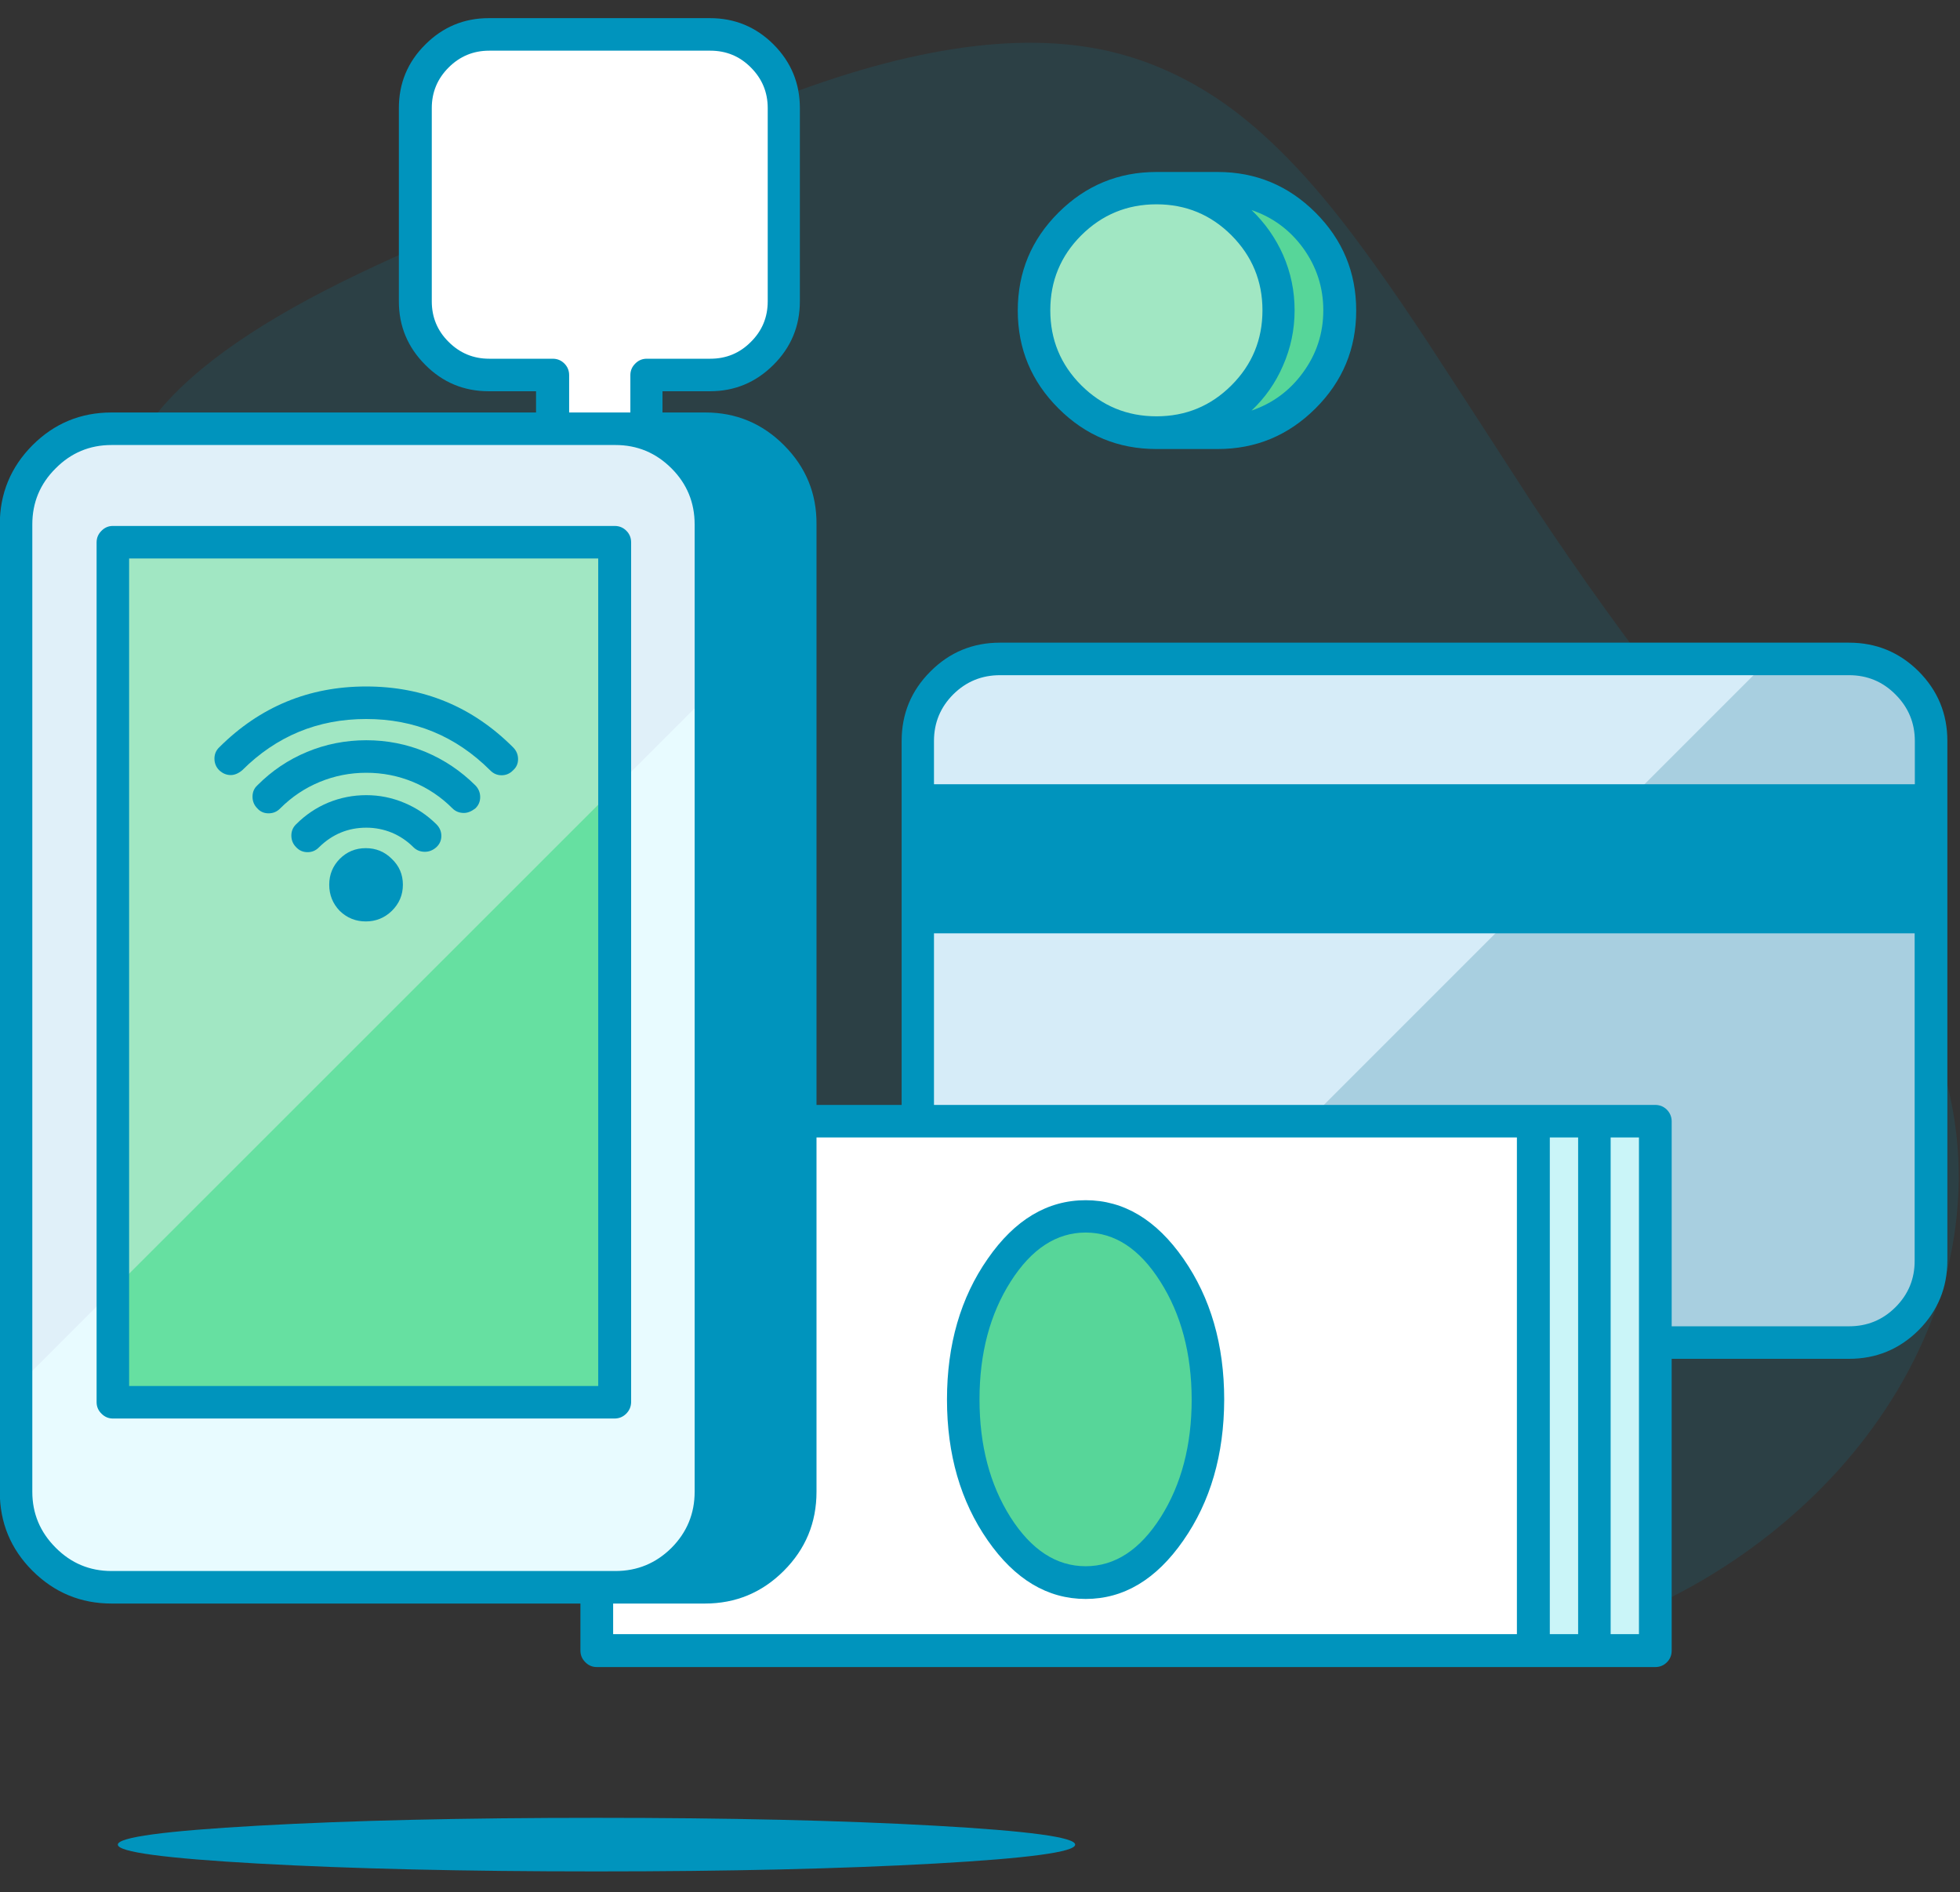
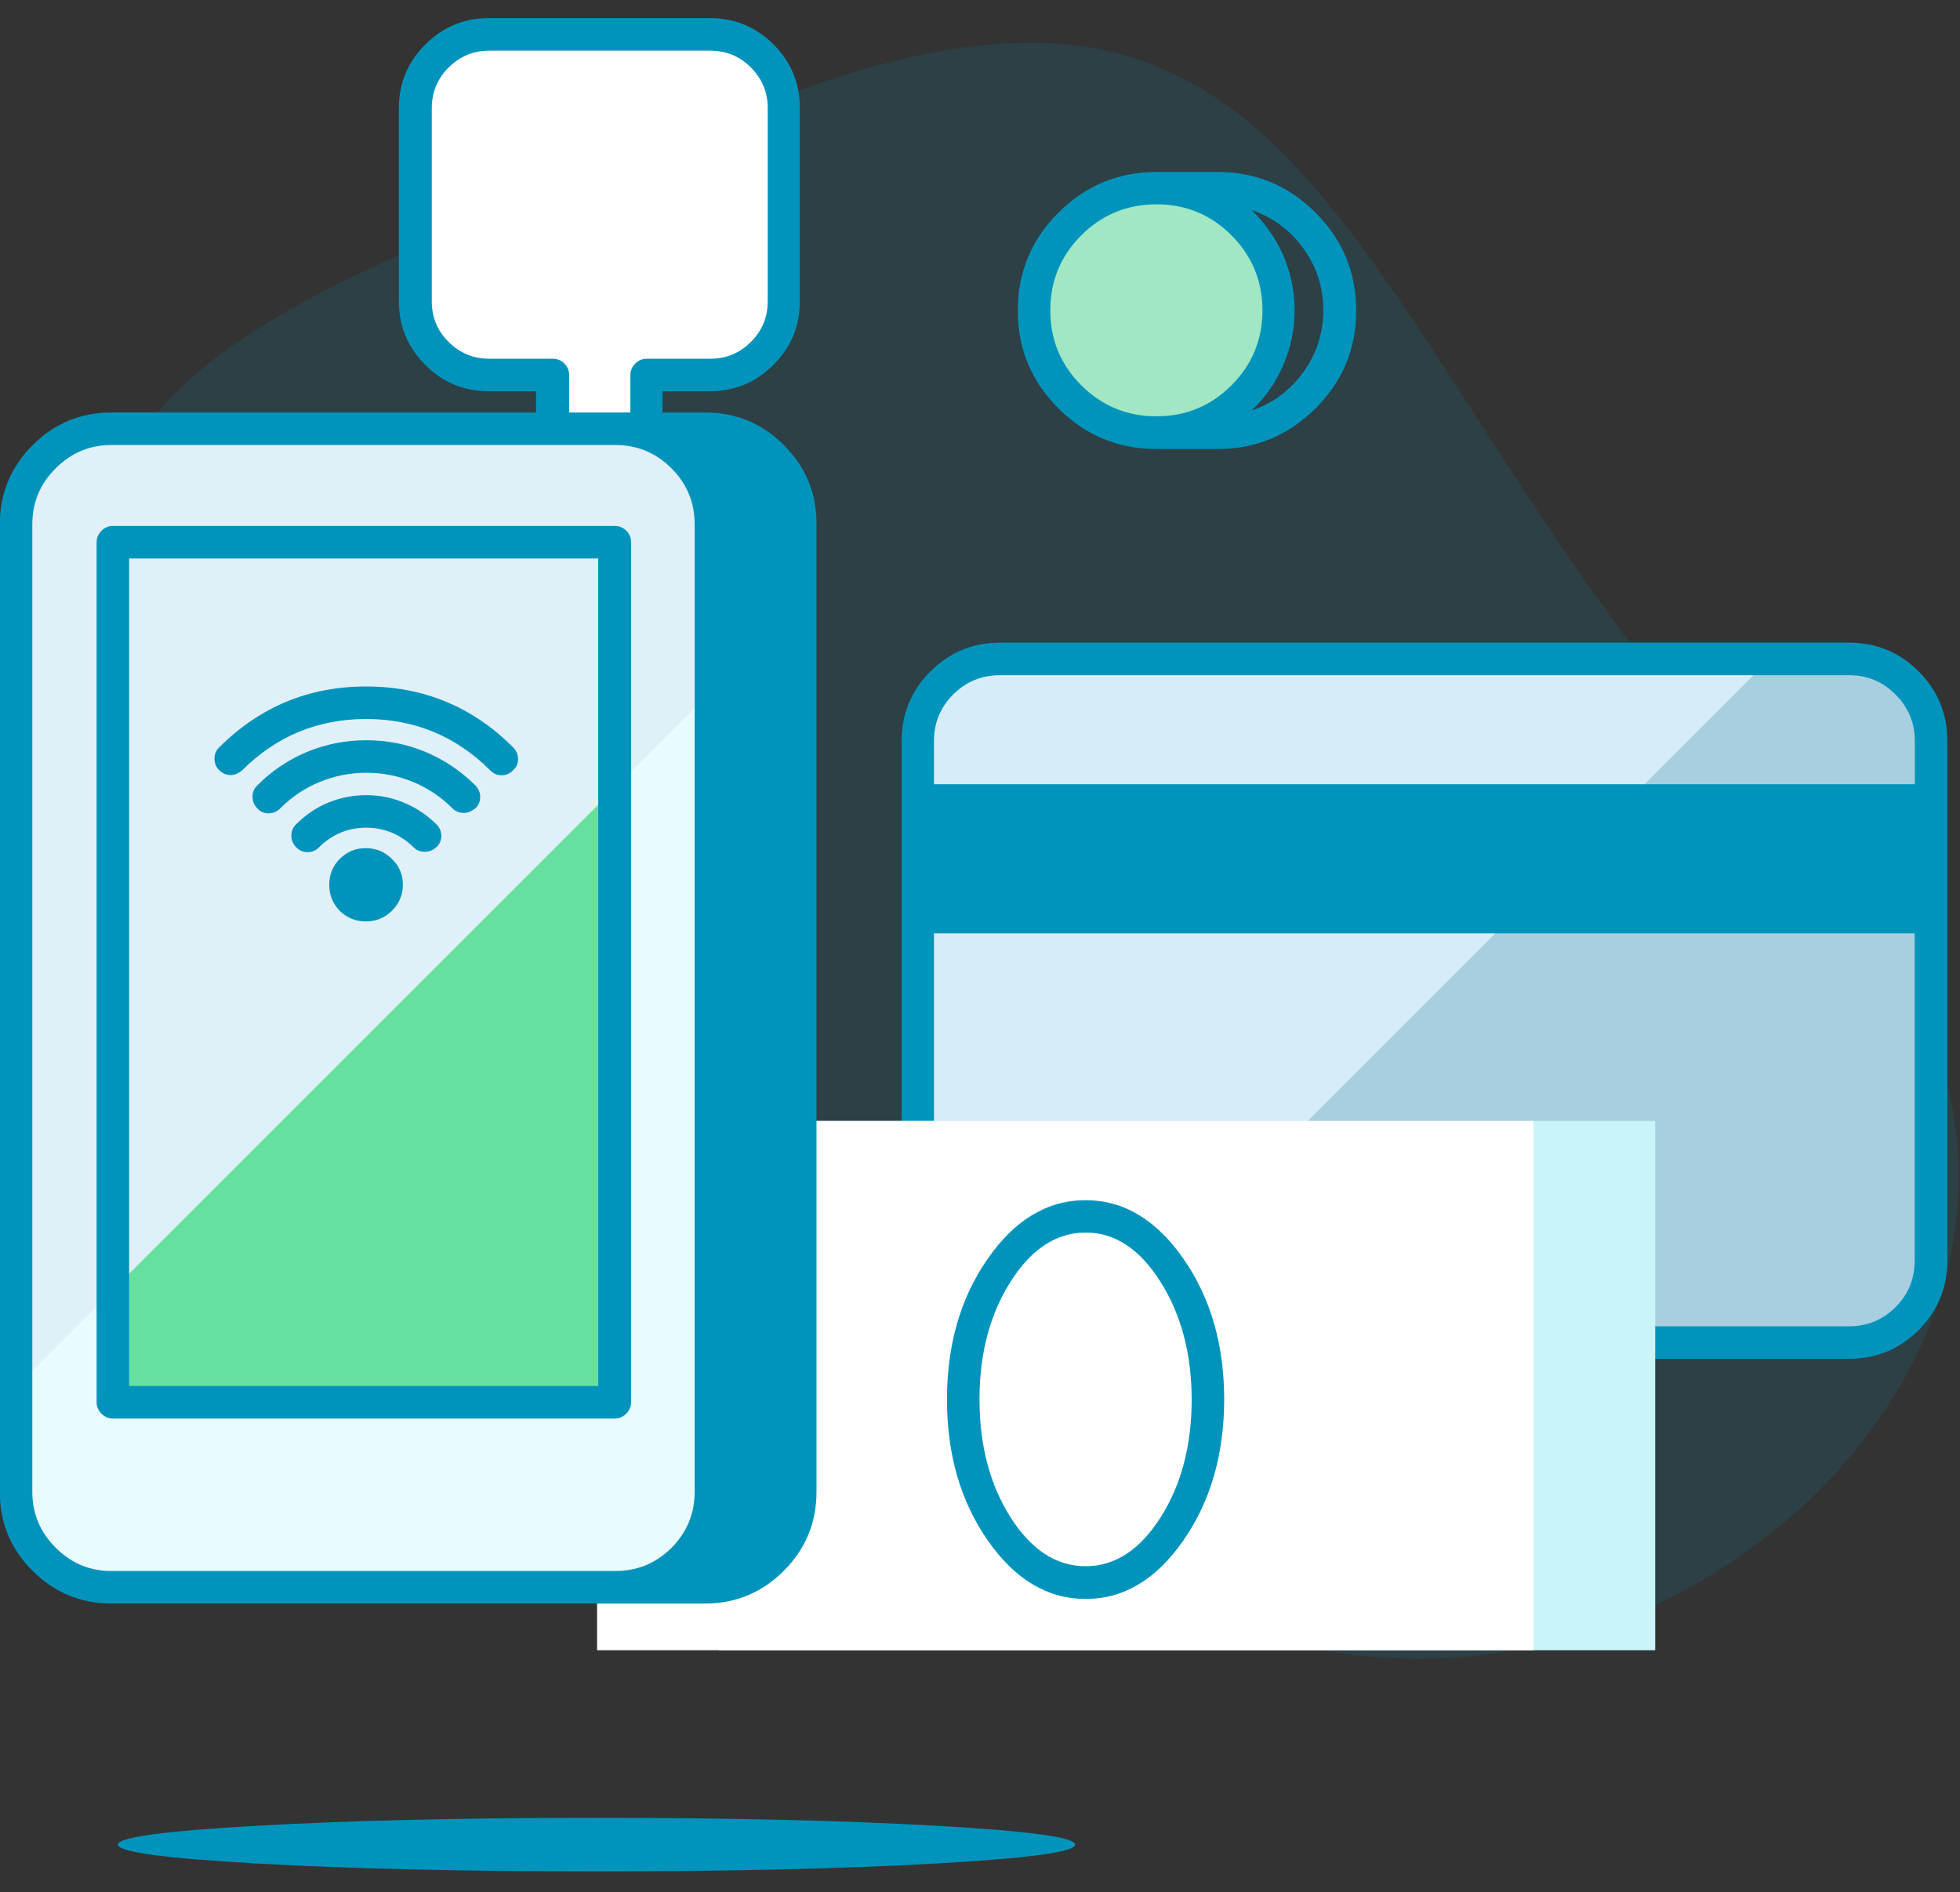
<svg xmlns="http://www.w3.org/2000/svg" xmlns:xlink="http://www.w3.org/1999/xlink" version="1.1" preserveAspectRatio="none" x="0px" y="0px" width="230px" height="222px" viewBox="0 0 230 222">
  <rect x="0" y="0" width="230" height="222" fill="#333333" stroke="none" />
  <defs>
    <g id="Layer0_0_MEMBER_0_FILL">
      <path fill="#0094BD" fill-opacity="0.137" stroke="none" d=" M 399.05 49.3 Q 385.6 32.75 372.5 23.15 357.75 12.4 341.05 8.5 305.05 0.2 249.3 22.85 207.05 39.95 189.8 47.05 161.45 58.7 145.25 66.45 107.15 84.6 92.3 102.95 84.2 113 79.6 126.05 75.25 138.55 73.2 156.4 71.45 172.05 70.95 197 70.7 210.95 70.7 250.85 70.7 280.85 75.15 297.7 79.3 313.6 88.2 320.5 95.9 326.5 109.45 327 117.7 327.35 138.6 325.1 161.5 322.65 175.15 322.55 198.05 322.4 218.85 327.2 273.6 339.75 326 389.2 348.05 410 374.45 420 398.9 429.2 425.3 428.55 450.1 427.9 474.05 418.65 497.1 409.7 516.15 394 535.15 378.3 547.05 358.35 559.35 337.65 562.2 315.45 565.25 291.75 557.15 268.95 548.4 244.4 527.3 222.7 489.55 183.95 451.7 126.8 432.85 97.65 424.3 84.6 409.5 62.15 399.05 49.3 Z" />
    </g>
    <g id="Layer0_0_MEMBER_1_FILL">
      <path fill="#D6ECF8" stroke="none" d=" M 518.9 874.55 Q 518.9 865.7 512.6 859.45 506.3 853.15 497.5 853.15 L 275.6 853.15 Q 266.75 853.15 260.5 859.45 254.2 865.7 254.2 874.55 L 254.2 1010.5 Q 254.2 1019.35 260.5 1025.65 266.75 1031.9 275.6 1031.9 L 497.5 1031.9 Q 506.35 1031.9 512.6 1025.6 518.9 1019.25 518.9 1010.35 L 518.9 874.55 Z" />
    </g>
    <g id="Layer0_0_MEMBER_2_FILL">
      <path fill="#A8CFE0" stroke="none" d=" M 512.6 859.45 Q 506.35 853.2 497.5 853.2 L 476.75 853.2 298.05 1031.9 497.45 1031.9 Q 506.3 1031.9 512.6 1025.65 518.85 1019.35 518.85 1010.5 L 518.85 874.55 Q 518.9 865.7 512.6 859.45 Z" />
    </g>
    <g id="Layer0_0_MEMBER_3_FILL">
      <path fill="#0094BD" stroke="none" d=" M 515.7 856.4 Q 508.15 848.9 497.5 848.9 L 275.6 848.9 Q 264.9 848.9 257.4 856.45 249.9 863.95 249.9 874.6 L 249.9 1010.4 Q 249.9 1021 257.45 1028.55 264.95 1036.05 275.6 1036.05 L 497.5 1036.05 Q 508.15 1036.05 515.7 1028.55 523.2 1021 523.2 1010.35 L 523.2 874.55 Q 523.2 863.95 515.7 856.4 M 514.7 874.6 L 514.7 885.9 258.35 885.9 258.35 874.6 Q 258.35 867.45 263.4 862.4 268.45 857.4 275.6 857.4 L 497.5 857.4 Q 504.65 857.4 509.65 862.45 514.7 867.5 514.7 874.6 M 509.65 1022.55 Q 504.65 1027.55 497.5 1027.55 L 275.6 1027.55 Q 268.45 1027.55 263.4 1022.5 258.35 1017.45 258.35 1010.35 L 258.35 924.85 514.65 924.85 514.65 1010.35 Q 514.7 1017.5 509.65 1022.55 Z" />
    </g>
    <g id="Layer0_0_MEMBER_4_FILL">
      <path fill="#FFFFFF" stroke="none" d=" M 128.45 695.55 Q 122.75 701.2 122.75 709.2 L 122.75 759.7 Q 122.75 767.65 128.4 773.3 134.05 779 142.05 779 L 158.65 779 158.65 808.05 183.15 808.05 183.15 779 199.8 779 Q 207.75 779 213.45 773.35 219.1 767.7 219.1 759.7 L 219.1 709.2 Q 219.15 701.2 213.5 695.55 207.85 689.9 199.85 689.9 L 142.05 689.9 Q 134.1 689.9 128.45 695.55 Z" />
    </g>
    <g id="Layer0_0_MEMBER_5_FILL">
      <path fill="#0094BD" stroke="none" d=" M 142 685.7 Q 132.3 685.7 125.4 692.6 118.5 699.45 118.5 709.2 L 118.5 759.7 Q 118.5 769.4 125.4 776.3 132.25 783.2 142 783.2 L 154.35 783.2 154.35 808 Q 154.35 809.75 155.65 811 156.9 812.25 158.65 812.25 L 183.15 812.25 Q 185 812.25 186.25 811.05 187.5 809.8 187.4 808 L 187.4 783.2 199.8 783.2 Q 209.45 783.2 216.35 776.35 223.3 769.45 223.3 759.7 L 223.3 709.2 Q 223.3 699.5 216.45 692.6 209.55 685.7 199.8 685.7 L 142 685.7 M 127.1 709.2 Q 127.1 703 131.5 698.6 135.9 694.2 142.1 694.2 L 199.9 694.2 Q 206.15 694.2 210.5 698.6 214.9 703 214.9 709.2 L 214.9 759.7 Q 214.9 765.95 210.5 770.3 206.15 774.7 199.9 774.7 L 183.3 774.7 Q 181.5 774.7 180.25 776 179 777.25 179 779 L 179 803.75 163 803.75 163 779 Q 163 777.2 161.75 775.95 160.5 774.7 158.7 774.7 L 142.1 774.7 Q 135.9 774.7 131.5 770.3 127.1 765.95 127.1 759.7 L 127.1 709.2 Z" />
    </g>
    <g id="Layer0_0_MEMBER_6_FILL">
      <path fill="#0094BD" stroke="none" d=" M 81.7 1158.05 Q 45.05 1160.1 45.05 1163 45.05 1165.9 81.7 1167.95 118.4 1170 170.15 1170 221.9 1170 258.6 1167.95 295.25 1165.9 295.25 1163 295.25 1160.1 258.6 1158.05 222.1 1156 170.15 1156 118.25 1156 81.7 1158.05 Z" />
    </g>
    <g id="Layer0_0_MEMBER_7_FILL">
-       <path fill="#57D699" stroke="none" d=" M 355.05 739.55 Q 345.7 730.2 332.5 730.2 L 316.5 730.2 316.5 794 332.5 794 Q 345.7 794 355.05 784.65 364.35 775.3 364.35 762.1 364.35 748.9 355.05 739.55 Z" />
-     </g>
+       </g>
    <g id="Layer0_0_MEMBER_8_FILL">
      <path fill="#A1E7C3" stroke="none" d=" M 316.5 730.15 Q 303.25 730.15 293.95 739.5 284.6 748.85 284.6 762.05 284.6 775.3 293.95 784.65 303.25 794 316.5 794 329.7 794 339.05 784.65 348.35 775.3 348.35 762.05 348.35 748.85 339.05 739.5 329.7 730.15 316.5 730.15 Z" />
    </g>
    <g id="Layer0_0_MEMBER_9_FILL">
      <path fill="#0094BD" stroke="none" d=" M 316.5 725.9 Q 301.55 725.9 290.9 736.5 280.25 747.1 280.25 762.1 280.25 777.1 290.9 787.7 301.5 798.3 316.5 798.3 L 332.5 798.3 Q 347.4 798.3 358.05 787.7 368.7 777.1 368.7 762.1 368.7 747.15 358.05 736.5 347.4 725.9 332.5 725.9 L 316.5 725.9 M 296.85 742.45 Q 305 734.35 316.5 734.35 328 734.35 336.1 742.45 344.2 750.6 344.2 762.05 344.2 773.55 336.1 781.65 328 789.75 316.5 789.75 305 789.75 296.85 781.65 288.75 773.55 288.75 762.05 288.75 750.55 296.85 742.45 M 354.8 778.3 Q 349.65 785.4 341.35 788.25 346.65 783.25 349.55 776.55 352.6 769.65 352.6 762.05 352.6 754.45 349.6 747.6 346.65 740.95 341.35 735.85 349.6 738.65 354.8 745.75 360.1 753.05 360.1 762.05 360.1 771.05 354.8 778.3 Z" />
    </g>
    <g id="Layer0_0_MEMBER_10_FILL">
      <path fill="#CAF5F8" stroke="none" d=" M 446.85 1112.2 L 446.85 973.9 202.15 973.9 202.15 1112.2 446.85 1112.2 Z" />
    </g>
    <g id="Layer0_0_MEMBER_11_FILL">
      <path fill="#FFFFFF" stroke="none" d=" M 415 1112.2 L 415 973.9 170.3 973.9 170.3 1112.2 415 1112.2 Z" />
    </g>
    <g id="Layer0_0_MEMBER_12_FILL">
-       <path fill="#0094BD" stroke="none" d=" M 449.85 970.9 Q 448.6 969.7 446.85 969.7 L 170.25 969.7 Q 168.5 969.7 167.25 970.95 165.95 972.2 165.95 974 L 165.95 1112.3 Q 165.95 1114.05 167.2 1115.3 168.45 1116.6 170.25 1116.6 L 446.85 1116.6 Q 448.65 1116.6 449.9 1115.35 451.15 1114.1 451.15 1112.3 L 451.15 973.9 Q 451.1 972.15 449.85 970.9 M 419.3 978.2 L 426.7 978.2 426.7 1108 419.3 1108 419.3 978.2 M 435.2 978.2 L 442.6 978.2 442.6 1108 435.2 1108 435.2 978.2 M 410.7 978.2 L 410.7 1108 174.5 1108 174.5 978.2 410.7 978.2 Z" />
-     </g>
+       </g>
    <g id="Layer0_0_MEMBER_13_FILL">
-       <path fill="#57D699" stroke="none" d=" M 320.55 1012.8 Q 311.2 998.75 298 998.75 284.75 998.75 275.45 1012.8 266.1 1026.8 266.1 1046.65 266.1 1066.55 275.45 1080.55 284.75 1094.55 298 1094.55 311.2 1094.55 320.55 1080.55 329.85 1066.5 329.85 1046.65 329.85 1026.8 320.55 1012.8 Z" />
-     </g>
+       </g>
    <g id="Layer0_0_MEMBER_14_FILL">
      <path fill="#0094BD" stroke="none" d=" M 323.55 1009.9 Q 312.9 994.6 298 994.6 283 994.6 272.4 1009.9 261.75 1025.15 261.75 1046.7 261.75 1068.2 272.4 1083.5 283.05 1098.8 298 1098.8 312.9 1098.8 323.5 1083.55 334.15 1068.3 334.2 1046.7 334.2 1025.2 323.55 1009.9 M 298 1003.05 Q 309.4 1003.05 317.5 1015.85 325.65 1028.65 325.7 1046.65 325.7 1064.65 317.6 1077.45 309.45 1090.25 298 1090.25 286.5 1090.25 278.35 1077.45 270.25 1064.65 270.25 1046.65 270.25 1028.65 278.4 1015.85 286.55 1003.05 298 1003.05 Z" />
    </g>
    <g id="Layer0_0_MEMBER_15_FILL">
      <path fill="#0094BD" stroke="none" d=" M 223.6 818 Q 223.6 807.65 216.3 800.35 208.95 793 198.6 793 L 66.9 793 Q 56.55 793 49.25 800.35 41.9 807.65 41.9 818 L 41.9 1070.8 Q 41.9 1081.15 49.25 1088.5 56.55 1095.8 66.9 1095.8 L 198.6 1095.8 Q 208.9 1095.8 216.25 1088.45 223.6 1081.1 223.6 1070.8 L 223.6 818 Z" />
    </g>
    <g id="Layer0_0_MEMBER_16_FILL">
      <path fill="#E0F0F9" stroke="none" d=" M 200.1 818 Q 200.1 807.65 192.8 800.35 185.45 793 175.1 793 L 43.4 793 Q 33.05 793 25.75 800.35 18.4 807.65 18.4 818 L 18.4 1070.8 Q 18.4 1081.15 25.75 1088.5 33.05 1095.8 43.4 1095.8 L 175.15 1095.8 Q 185.5 1095.8 192.8 1088.45 200.1 1081.15 200.1 1070.8 L 200.1 818 Z" />
    </g>
    <g id="Layer0_0_MEMBER_17_FILL">
      <path fill="#E8FBFF" stroke="none" d=" M 18.5 1070.9 Q 18.5 1081.25 25.85 1088.6 33.15 1095.9 43.5 1095.9 L 175.15 1095.9 Q 185.55 1095.9 192.85 1088.6 200.15 1081.25 200.15 1070.9 L 200.15 861.7 18.5 1043.4 18.5 1070.9 Z" />
    </g>
    <g id="Layer0_0_MEMBER_18_FILL">
-       <path fill="#A1E7C3" stroke="none" d=" M 43.75 822.7 L 43.75 1047.4 174.9 1047.4 174.9 822.7 43.75 822.7 Z" />
-     </g>
+       </g>
    <g id="Layer0_0_MEMBER_19_FILL">
      <path fill="#66E0A1" stroke="none" d=" M 43.75 1018.05 L 43.75 1047.4 174.85 1047.4 174.85 887 43.75 1018.05 Z" />
    </g>
    <g id="Layer0_0_MEMBER_20_MEMBER_0_FILL">
      <path fill="#0094BD" stroke="none" d=" M 179.2 822.7 Q 179.2 820.9 177.95 819.65 176.7 818.4 174.9 818.4 L 43.75 818.4 Q 42 818.4 40.75 819.7 39.5 820.95 39.5 822.7 L 39.5 1047.35 Q 39.5 1049.15 40.8 1050.4 42.05 1051.65 43.75 1051.65 L 174.85 1051.65 Q 176.6 1051.65 177.85 1050.45 179.15 1049.2 179.2 1047.4 L 179.2 822.7 M 48 1043.15 L 48 826.9 170.6 826.9 170.6 1043.15 48 1043.15 Z" />
    </g>
    <g id="Layer0_0_MEMBER_20_MEMBER_1_FILL">
      <path fill="#0094BD" stroke="none" d=" M 142.35 882.25 Q 143.6 883.55 145.35 883.55 147.1 883.55 148.35 882.25 149.65 881.1 149.65 879.35 149.65 877.55 148.35 876.25 132.45 860.35 109.95 860.35 87.5 860.35 71.55 876.25 70.3 877.45 70.3 879.2 70.3 881 71.55 882.25 72.9 883.5 74.55 883.5 76.05 883.5 77.55 882.25 91 868.85 109.95 868.85 128.9 868.85 142.35 882.25 Z" />
    </g>
    <g id="Layer0_0_MEMBER_20_MEMBER_2_FILL">
      <path fill="#0094BD" stroke="none" d=" M 110 874.4 Q 101.85 874.4 94.5 877.45 87.15 880.5 81.5 886.2 80.25 887.35 80.25 889.15 80.25 890.95 81.5 892.2 82.65 893.5 84.45 893.5 86.25 893.5 87.5 892.2 92 887.7 97.8 885.3 103.6 882.9 110 882.9 116.4 882.9 122.2 885.3 128 887.7 132.5 892.2 133.7 893.4 135.5 893.4 136.95 893.4 138.5 892.2 139.75 891 139.75 889.25 139.75 887.5 138.5 886.2 132.75 880.5 125.45 877.45 118.1 874.4 110 874.4 Z" />
    </g>
    <g id="Layer0_0_MEMBER_20_MEMBER_3_FILL">
      <path fill="#0094BD" stroke="none" d=" M 119.9 890.75 Q 115.15 888.75 110 888.75 104.8 888.75 100.05 890.7 95.35 892.65 91.65 896.35 90.4 897.55 90.4 899.3 90.4 901.1 91.65 902.35 92.85 903.65 94.65 903.65 96.4 903.65 97.65 902.35 102.85 897.25 110 897.25 113.45 897.25 116.65 898.55 119.85 899.9 122.3 902.35 123.5 903.55 125.3 903.55 126.95 903.55 128.3 902.35 129.6 901.15 129.6 899.4 129.6 897.65 128.3 896.35 124.6 892.7 119.9 890.75 Z" />
    </g>
    <g id="Layer0_0_MEMBER_20_MEMBER_4_FILL">
      <path fill="#0094BD" stroke="none" d=" M 119.55 912.15 Q 119.55 908.15 116.65 905.4 113.85 902.6 109.85 902.6 105.85 902.6 103.05 905.4 100.3 908.2 100.3 912.15 100.3 916.15 103.05 919 105.9 921.75 109.85 921.75 113.8 921.75 116.65 919 119.55 916.15 119.55 912.15 Z" />
    </g>
    <g id="Layer0_0_MEMBER_20_MEMBER_5_FILL">
      <path fill="#0094BD" stroke="none" d=" M 198.6 788.75 L 43.4 788.75 Q 31.3 788.75 22.75 797.3 14.2 805.9 14.2 818 L 14.2 1070.8 Q 14.2 1082.9 22.75 1091.45 31.35 1100 43.4 1100 L 198.5 1100 Q 210.55 1100 219.1 1091.45 227.65 1082.9 227.65 1070.8 L 227.65 818 Q 227.75 805.95 219.2 797.35 210.65 788.75 198.6 788.75 M 213.25 803.35 Q 219.3 809.4 219.3 818 L 219.3 1070.8 Q 219.3 1079.35 213.25 1085.45 207.15 1091.5 198.6 1091.5 L 195.8 1091.5 Q 199.85 1087.4 202.1 1082.2 204.4 1076.75 204.4 1070.8 L 204.4 818 Q 204.4 812.05 202.1 806.6 199.85 801.3 195.8 797.25 L 198.6 797.25 Q 207.15 797.25 213.25 803.35 M 189.75 803.35 Q 195.8 809.4 195.8 818 L 195.8 1070.8 Q 195.8 1079.35 189.75 1085.45 183.65 1091.5 175.1 1091.5 L 43.4 1091.5 Q 34.85 1091.5 28.8 1085.4 22.7 1079.3 22.7 1070.8 L 22.7 818 Q 22.7 809.4 28.8 803.35 34.85 797.25 43.4 797.25 L 175.1 797.25 Q 183.65 797.25 189.75 803.35 Z" />
    </g>
  </defs>
  <g transform="matrix( 0.449, 0, 0, 0.449, -22.95,2.2) ">
    <use xlink:href="#Layer0_0_MEMBER_0_FILL" />
  </g>
  <g transform="matrix( 0.449, 0, 0, 0.449, -6.4,-305.75) ">
    <use xlink:href="#Layer0_0_MEMBER_1_FILL" />
  </g>
  <g transform="matrix( 0.449, 0, 0, 0.449, -6.4,-305.75) ">
    <use xlink:href="#Layer0_0_MEMBER_2_FILL" />
  </g>
  <g transform="matrix( 0.449, 0, 0, 0.449, -6.4,-305.75) ">
    <use xlink:href="#Layer0_0_MEMBER_3_FILL" />
  </g>
  <g transform="matrix( 0.449, 0, 0, 0.449, -6.4,-305.75) ">
    <use xlink:href="#Layer0_0_MEMBER_4_FILL" />
  </g>
  <g transform="matrix( 0.449, 0, 0, 0.449, -6.4,-305.75) ">
    <use xlink:href="#Layer0_0_MEMBER_5_FILL" />
  </g>
  <g transform="matrix( 0.449, 0, 0, 0.449, -6.4,-305.75) ">
    <use xlink:href="#Layer0_0_MEMBER_6_FILL" />
  </g>
  <g transform="matrix( 0.449, 0, 0, 0.449, -6.4,-305.75) ">
    <use xlink:href="#Layer0_0_MEMBER_7_FILL" />
  </g>
  <g transform="matrix( 0.449, 0, 0, 0.449, -6.4,-305.75) ">
    <use xlink:href="#Layer0_0_MEMBER_8_FILL" />
  </g>
  <g transform="matrix( 0.449, 0, 0, 0.449, -6.4,-305.75) ">
    <use xlink:href="#Layer0_0_MEMBER_9_FILL" />
  </g>
  <g transform="matrix( 0.449, 0, 0, 0.449, -6.4,-305.75) ">
    <use xlink:href="#Layer0_0_MEMBER_10_FILL" />
  </g>
  <g transform="matrix( 0.449, 0, 0, 0.449, -6.4,-305.75) ">
    <use xlink:href="#Layer0_0_MEMBER_11_FILL" />
  </g>
  <g transform="matrix( 0.449, 0, 0, 0.449, -6.4,-305.75) ">
    <use xlink:href="#Layer0_0_MEMBER_12_FILL" />
  </g>
  <g transform="matrix( 0.449, 0, 0, 0.449, -6.4,-305.75) ">
    <use xlink:href="#Layer0_0_MEMBER_13_FILL" />
  </g>
  <g transform="matrix( 0.449, 0, 0, 0.449, -6.4,-305.75) ">
    <use xlink:href="#Layer0_0_MEMBER_14_FILL" />
  </g>
  <g transform="matrix( 0.449, 0, 0, 0.449, -6.4,-305.75) ">
    <use xlink:href="#Layer0_0_MEMBER_15_FILL" />
  </g>
  <g transform="matrix( 0.449, 0, 0, 0.449, -6.4,-305.75) ">
    <use xlink:href="#Layer0_0_MEMBER_16_FILL" />
  </g>
  <g transform="matrix( 0.449, 0, 0, 0.449, -6.4,-305.75) ">
    <use xlink:href="#Layer0_0_MEMBER_17_FILL" />
  </g>
  <g transform="matrix( 0.449, 0, 0, 0.449, -6.4,-305.75) ">
    <use xlink:href="#Layer0_0_MEMBER_18_FILL" />
  </g>
  <g transform="matrix( 0.449, 0, 0, 0.449, -6.4,-305.75) ">
    <use xlink:href="#Layer0_0_MEMBER_19_FILL" />
  </g>
  <g transform="matrix( 0.449, 0, 0, 0.449, -6.4,-305.75) ">
    <use xlink:href="#Layer0_0_MEMBER_20_MEMBER_0_FILL" />
  </g>
  <g transform="matrix( 0.449, 0, 0, 0.449, -6.4,-305.75) ">
    <use xlink:href="#Layer0_0_MEMBER_20_MEMBER_1_FILL" />
  </g>
  <g transform="matrix( 0.449, 0, 0, 0.449, -6.4,-305.75) ">
    <use xlink:href="#Layer0_0_MEMBER_20_MEMBER_2_FILL" />
  </g>
  <g transform="matrix( 0.449, 0, 0, 0.449, -6.4,-305.75) ">
    <use xlink:href="#Layer0_0_MEMBER_20_MEMBER_3_FILL" />
  </g>
  <g transform="matrix( 0.449, 0, 0, 0.449, -6.4,-305.75) ">
    <use xlink:href="#Layer0_0_MEMBER_20_MEMBER_4_FILL" />
  </g>
  <g transform="matrix( 0.449, 0, 0, 0.449, -6.4,-305.75) ">
    <use xlink:href="#Layer0_0_MEMBER_20_MEMBER_5_FILL" />
  </g>
</svg>